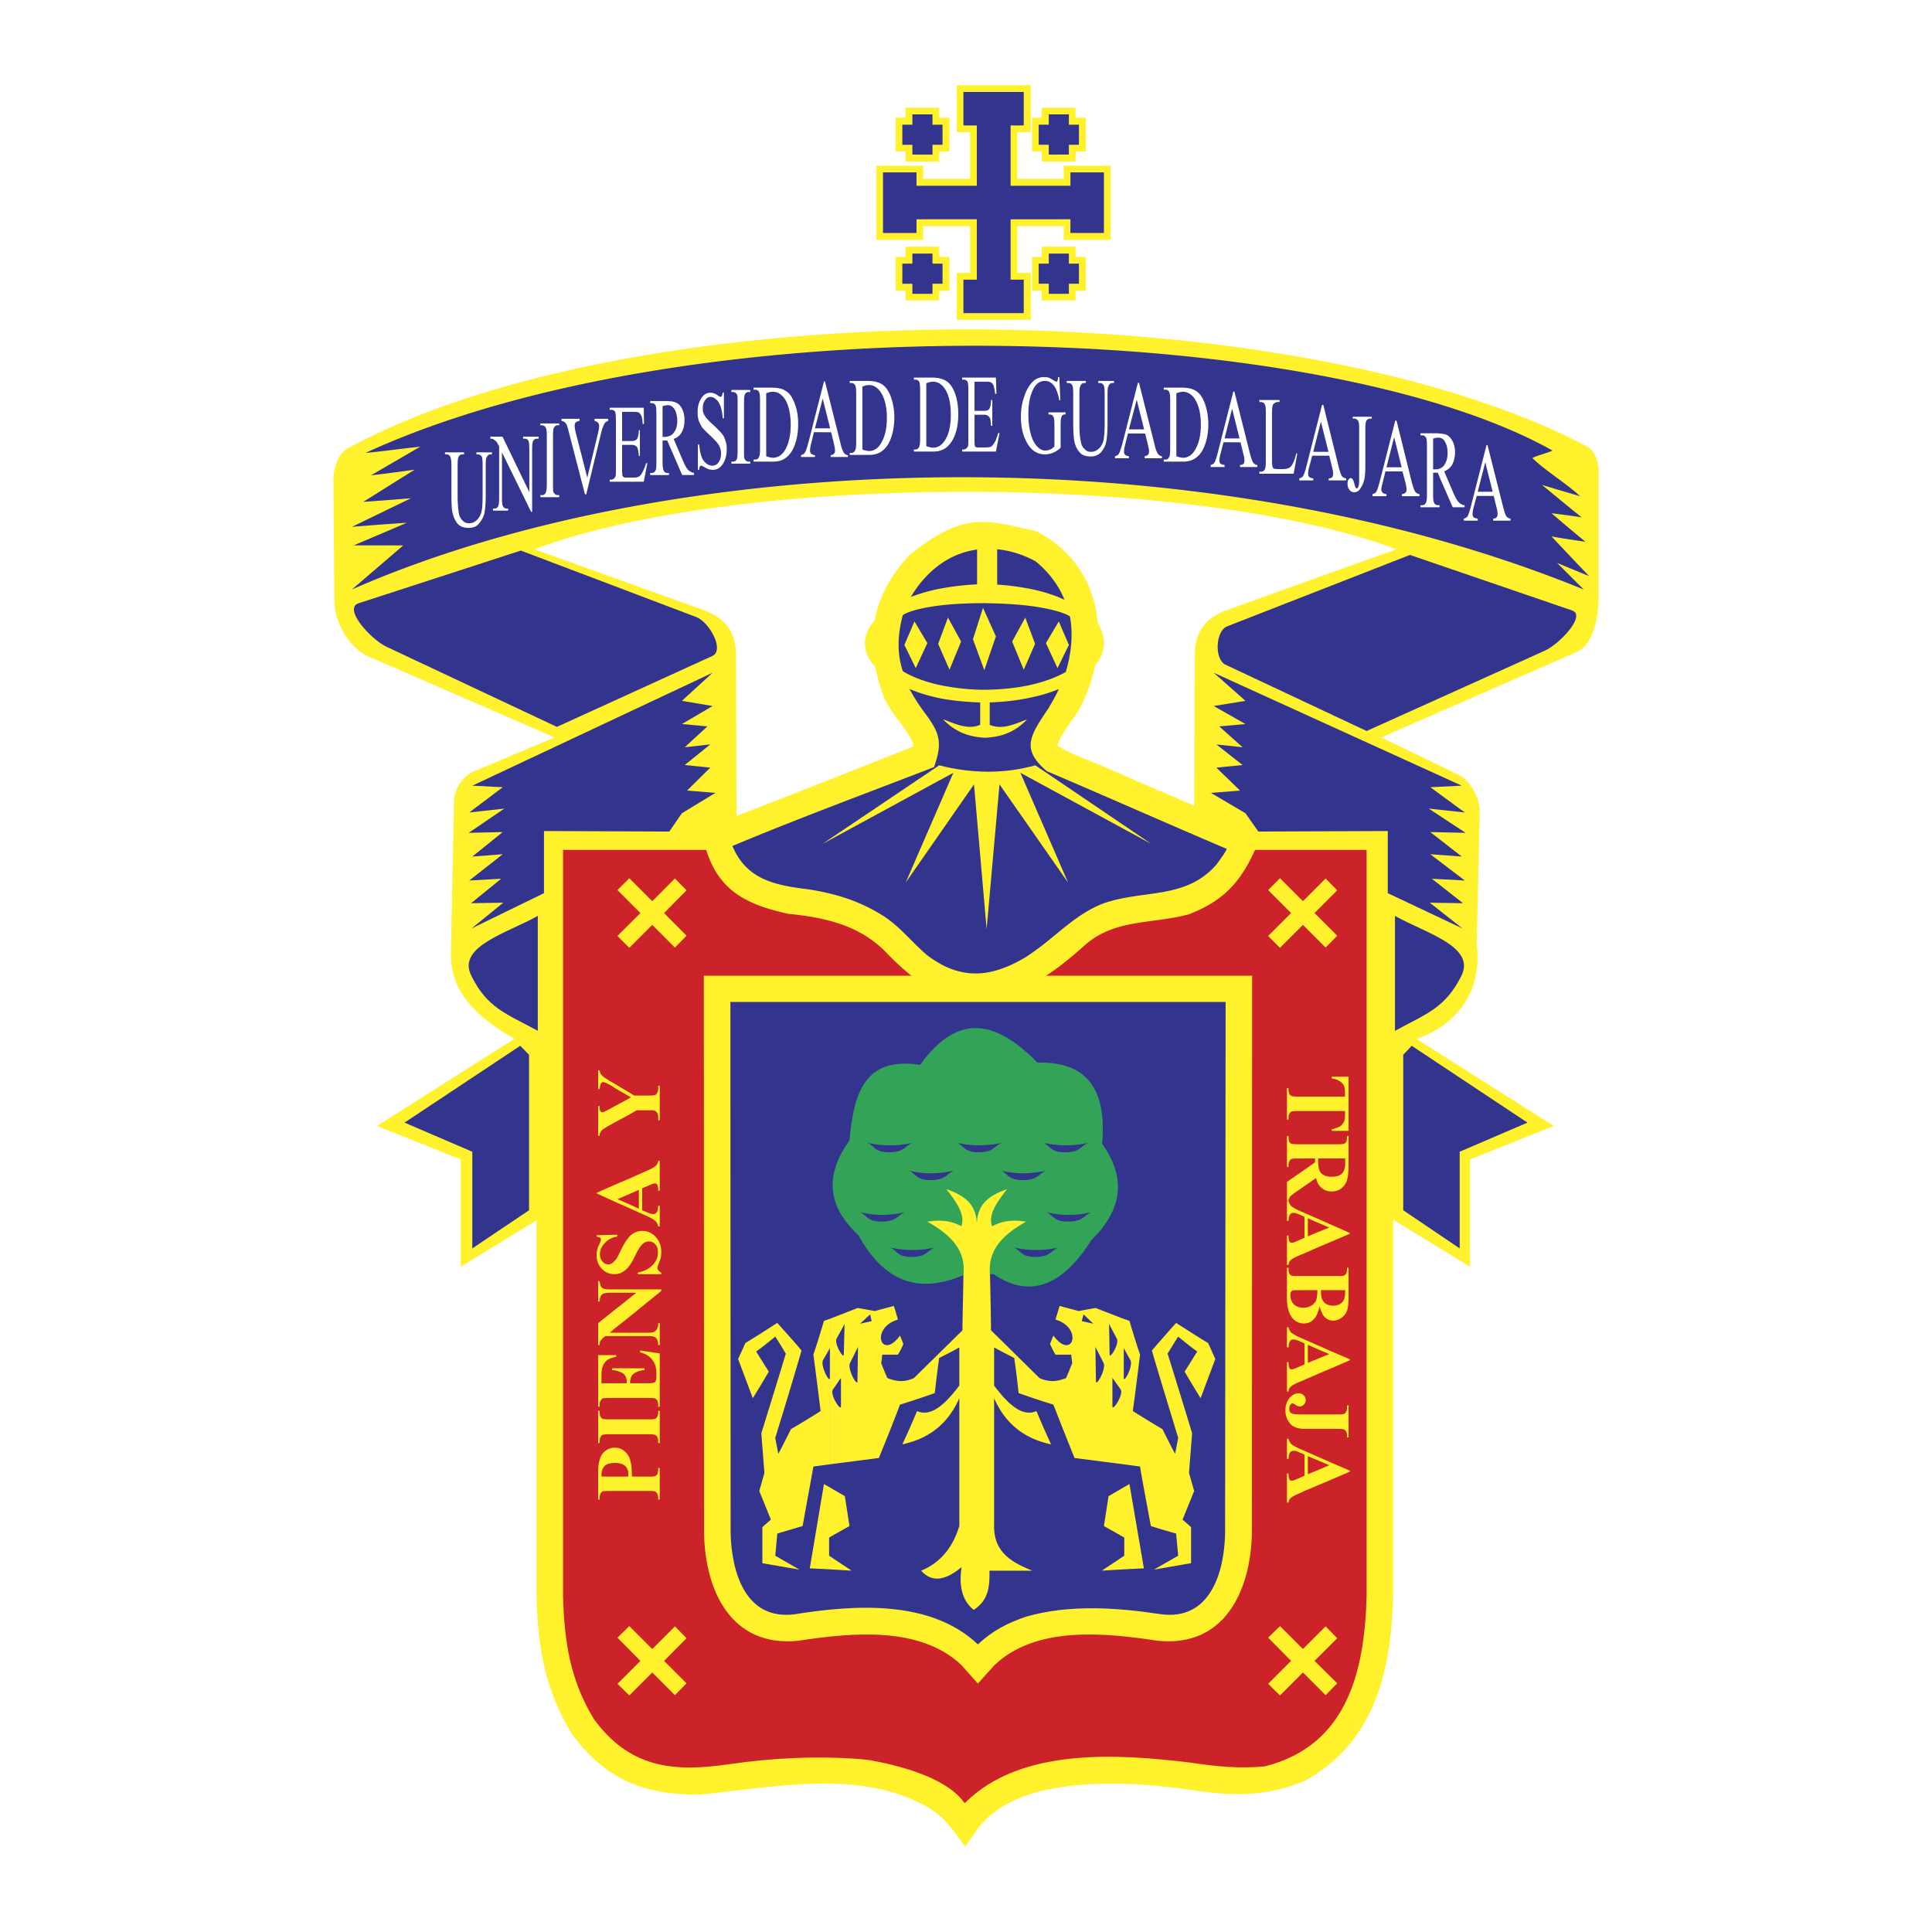
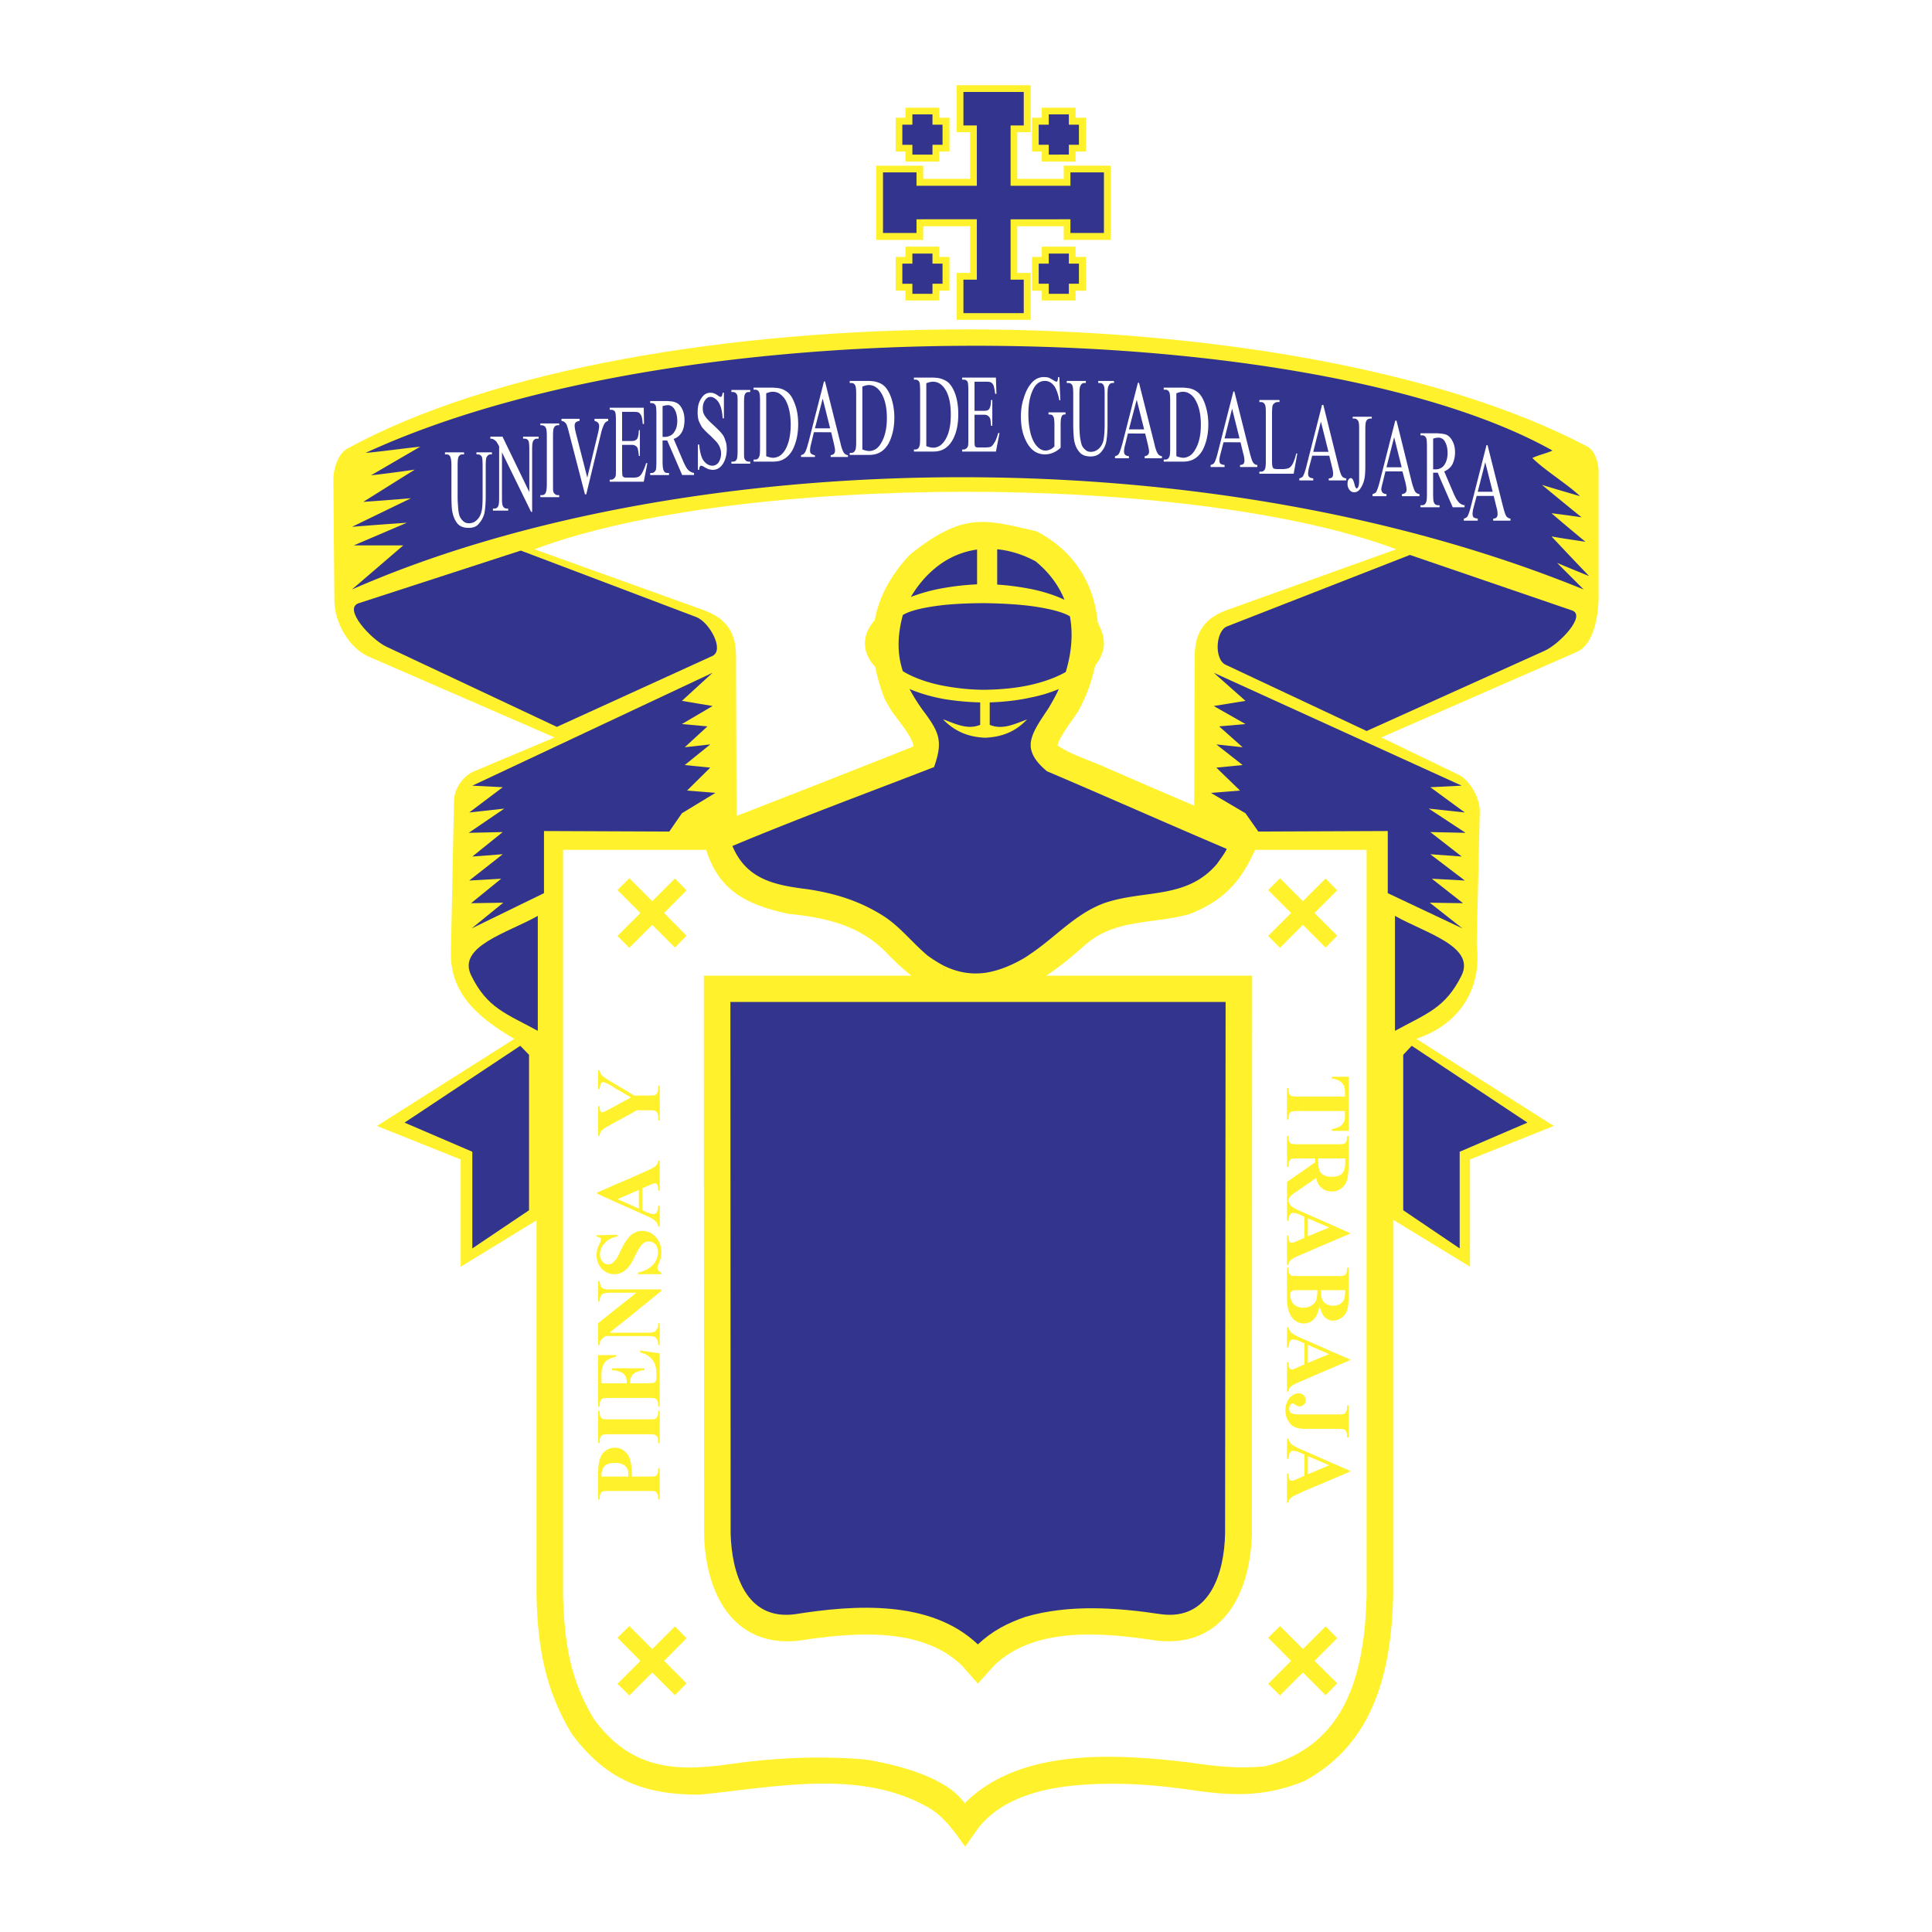
<svg xmlns="http://www.w3.org/2000/svg" width="2500" height="2500" viewBox="0 0 192.756 192.756">
  <g fill-rule="evenodd" clip-rule="evenodd">
-     <path fill="#fff" d="M0 0h192.756v192.756H0V0z" />
    <path d="M97.588 165.424c3.471-4.371 9.902-4.861 17.824-3.549 4.732.771 7.74-3.395 7.74-9.182l.027-53.473H72.021l.025 53.473c0 5.787 3.009 9.953 7.768 9.182 7.896-1.313 14.326-.822 17.774 3.549z" fill="#33348e" />
-     <path d="M97.561 166.453c3.576-4.5 10.186-4.988 18.365-3.652 4.887.797 8.025-3.498 8.025-9.49l.025-55.145H97.561V83.454h40.125v75.849c0 12.115-5.891 19.908-16.873 18.211-11.344-1.801-19.162-.926-23.252 2.957v-14.018zm0-68.287H71.172l.025 55.145c0 5.992 3.138 10.287 8.024 9.49 8.153-1.336 14.79-.848 18.338 3.652v14.018c-.488.463-.9.953-1.26 1.492-3.652-5.119-11.909-6.455-24.589-4.449-10.957 1.697-16.873-6.096-16.873-18.211V83.454h42.721v14.712h.003z" fill="#cc2229" />
-     <path d="M96.481 127.051c-4.681 2.186-8.256.898-10.828-3.807-3.37-3.113-3.189-6.277-.9-9.467.411-4.578 1.44-8.41 7.047-7.535 3.91-5.428 7.716-4.27 11.702-.232 4.244-.076 6.996 1.854 6.457 8.104 2.545 3.574 1.877 6.713-1.055 9.594-2.959 4.68-6.225 5.838-9.773 3.42-.901-.026-1.776-.077-2.65-.077z" fill="#33a457" />
    <path fill="#fff22d" d="M65.077 164.525l2.262-2.263 1.158 1.181-2.238 2.264 2.238 2.238-1.158 1.184-2.262-2.264-2.29 2.289-1.183-1.158 2.289-2.289-2.289-2.314 1.183-1.157 2.29 2.289zM129.994 164.525l2.264-2.263 1.158 1.181-2.264 2.264 2.264 2.238-1.158 1.184-2.264-2.264-2.289 2.289-1.182-1.158 2.289-2.289-2.289-2.314 1.182-1.157 2.289 2.289zM63.044 147.316h1.697c.335 0 .54 0 .643-.051a.526.526 0 0 0 .206-.205c.052-.129.077-.309.077-.592h.155v3.139h-.155c0-.283-.025-.49-.103-.592a.408.408 0 0 0-.206-.207c-.078-.051-.283-.051-.618-.051h-2.058v-1.441-.205-1.903c.103.18.18.385.231.617.08.31.131.798.131 1.491zm-.36-4.216v-1.492h2.083c.309 0 .514 0 .592-.051.077-.025.154-.104.206-.207a.753.753 0 0 0 .103-.385v-.205h.155v3.215h-.155v-.207a.995.995 0 0 0-.103-.438.592.592 0 0 0-.231-.18c-.052-.025-.257-.051-.566-.051h-2.084v.001zm0-3.627v-2.957h1.621v.18c-.36.025-.643.104-.875.23-.231.104-.36.258-.438.412s-.128.359-.128.668h1.749c.334 0 .54-.025.617-.051s.129-.076.18-.154c.051-.076.077-.205.077-.385v-.361c0-.592-.128-1.055-.411-1.389-.258-.359-.669-.592-1.209-.746v-.18l1.955.283v5.324h-.155v-.207c0-.18-.051-.307-.103-.436a.577.577 0 0 0-.231-.182c-.052-.025-.257-.051-.566-.051h-2.083v.002zm0-6.172v-.336h2.058c.36 0 .618-.076.72-.256a.837.837 0 0 0 .206-.541v-.154h.155v2.186h-.155c0-.334-.077-.592-.231-.719-.128-.129-.359-.18-.694-.18h-2.059zm0-1.828v-1.852l.797-.643h-.797v-.334h3.292v.154l-3.292 2.675zm0-5.041v-2.906c.103-.154.206-.256.309-.334a1.73 1.73 0 0 1 1.08-.385c.541 0 .978.205 1.338.592.386.41.566.926.566 1.543 0 .18-.026.385-.051.539-.052.18-.129.387-.231.668a.711.711 0 0 0-.104.361c0 .078.026.154.104.23.051.104.154.154.283.232v.154h-2.341v-.154c.669-.154 1.158-.412 1.492-.771.36-.387.515-.797.515-1.234 0-.334-.077-.617-.257-.824-.206-.205-.412-.281-.643-.281a.845.845 0 0 0-.437.102 1.7 1.7 0 0 0-.386.361c-.129.154-.283.436-.489.822-.257.566-.489.979-.694 1.209-.028.025-.054.05-.054.076zm0-5.942v-.385l1.055.488v-1.877l-1.055.463v-1.543l1.903-.85c.489-.205.772-.385.9-.541.103-.102.154-.23.18-.436h.155v2.982h-.155v-.102c0-.258-.051-.412-.103-.516a.237.237 0 0 0-.206-.102c-.078 0-.129 0-.18.025-.026 0-.129.051-.334.129l-.772.334v2.186l.592.258c.206.076.36.129.515.129s.283-.078.36-.207c.051-.076.103-.283.128-.617h.155v2.059h-.155c-.051-.232-.128-.412-.283-.541-.154-.154-.463-.334-.926-.539l-1.774-.797zm0-9.232v-1.621l.257-.154-.257-.154v-.385l.592.359h1.492c.334 0 .514-.025.592-.051a.409.409 0 0 0 .206-.207.836.836 0 0 0 .103-.385v-.334h.155v3.445h-.155v-.334a.873.873 0 0 0-.103-.412.621.621 0 0 0-.231-.205c-.052-.025-.257-.051-.566-.051h-1.235l-.85.489zm0 37.5h-1.337v-1.441h1.337v1.441zm-1.337-4.32c.386 0 .72.127 1.003.385.128.104.231.232.334.387v1.645c-.051-.256-.154-.463-.334-.615-.206-.182-.54-.283-1.003-.283v-1.519zm1.337-35.495v.385l-1.337-.771v-.412l1.337.798zm0 .694v1.621l-1.337.719v-1.619l1.337-.721zm0 8v1.543l-1.08.463 1.08.463v.385l-1.337-.59v-1.699l1.337-.565zm0 5.888v2.906a2.06 2.06 0 0 1-.591.49 1.47 1.47 0 0 1-.746.205v-1.363c.051-.025.078-.076.128-.129.103-.154.283-.488.515-1.002.231-.462.463-.849.694-1.107zm0 5.12v.334h-1.337v-.334h1.337zm0 .976v1.852l-1.337 1.057v-1.854l1.337-1.055zm0 3.344v.336h-1.337v-.336h1.337zm0 3.551v2.957h-1.337v-1.467h1.183v-.127c0-.387-.128-.67-.36-.85-.206-.129-.463-.23-.823-.309v-.205h1.337v.001zm0 5.091v1.492h-1.337v-1.492h1.337zm-1.337-6.224v-.18h.128v.154c-.025.026-.077.026-.128.026zm0-11.959v-.232h.231v.18c-.077.026-.154.026-.231.052zm0 25.334h-.591c-.334 0-.54 0-.644.051-.077.053-.154.104-.206.207-.051.102-.077.309-.077.592h-.154v-2.701c0-.875.154-1.518.463-1.904.309-.359.72-.564 1.183-.564h.026v1.518c-.463 0-.797.102-1.003.283-.206.205-.334.514-.334.898v.18h1.337v1.44zm0-40.613v.412l-.257-.18c-.463-.258-.771-.412-.926-.412-.077 0-.128.053-.206.129-.052.104-.103.283-.129.566h-.154v-1.879h.154c.026.207.077.361.18.463.129.156.463.387 1.029.721l.309.18zm0 2.212v1.619l-.463.258c-.515.283-.823.488-.9.617-.103.104-.154.258-.154.463h-.154v-2.957h.154v.129c0 .18.026.309.077.385.052.078.103.104.18.104.103 0 .36-.129.797-.359l.463-.259zm0 7.844v1.699l-1.8-.824V119l1.8-.799zm0 4.99v.232a1.97 1.97 0 0 0-1.003.592c-.334.359-.489.719-.489 1.131 0 .309.103.541.257.721.154.18.36.281.566.281a.579.579 0 0 0 .36-.102c.103-.053.206-.154.309-.283v1.363h-.051c-.489 0-.9-.18-1.26-.539-.334-.361-.515-.824-.515-1.365a2.3 2.3 0 0 1 .078-.59c.025-.129.103-.309.205-.516.103-.205.155-.334.155-.438a.239.239 0 0 0-.077-.18c-.052-.051-.18-.076-.36-.129v-.127l1.825-.051zm0 5.454v.334h-.515c-.36 0-.617.053-.746.154-.18.154-.257.387-.257.721h-.154v-2.031h.154c.026.256.077.436.129.539a.681.681 0 0 0 .257.205c.128.053.334.078.617.078h.515zm0 2.031v1.854l-.515.436h.515v.336h-.952l-.154.127a2.004 2.004 0 0 0-.334.336 1.023 1.023 0 0 0-.077.436h-.154v-2.186l1.671-1.339zm0 4.527v.18c-.36.104-.643.207-.823.361-.18.152-.335.385-.412.668-.077.154-.103.488-.103.951v.643h1.337v1.467h-.617c-.283 0-.463.025-.514.025a.468.468 0 0 0-.257.18.769.769 0 0 0-.129.463v.207h-.154v-5.145h1.672zm0 1.313h-.283v.18c.103 0 .206.025.283.025v-.205zm0 5.091v1.492h-.617c-.334 0-.514.025-.591.051s-.155.104-.206.207c-.077.102-.103.23-.103.41v.207h-.154v-3.215h.154v.205c0 .154.026.309.103.41.051.078.103.156.206.182.077.051.283.051.591.051h.617zM134.547 112.826h-1.672v-.154c.387-.104.67-.205.85-.309a1.48 1.48 0 0 0 .385-.488c.053-.104.078-.309.078-.566v-.463h-1.312v-1.439h1.312v-.438c0-.412-.078-.695-.258-.875-.23-.258-.592-.438-1.055-.488v-.18h1.672v5.4zm-1.672 34.774v-1.645l1.801.771v.102l-1.801.772zm0-5.041v-1.439h.617c.336 0 .516-.025.592-.053.078-.025.154-.102.207-.205.076-.102.102-.23.102-.385v-.258h.154v3.189h-.154v-.205c0-.154-.025-.309-.102-.412a.48.48 0 0 0-.207-.18c-.076-.027-.283-.053-.592-.053h-.617v.001zm0-6.071v-1.645l1.801.771v.102l-1.801.772zm0-4.732v-1.49h.129c.283 0 .488-.053.668-.154a1.12 1.12 0 0 0 .412-.438c.078-.207.129-.516.129-.953h-1.338v-1.414h.592c.334 0 .541 0 .643-.051.078-.053.154-.104.207-.205.051-.104.076-.283.076-.566h.154v2.881c0 .693-.051 1.182-.18 1.465s-.309.516-.566.67c-.256.18-.514.256-.797.256l-.129-.001zm0-7.895v-1.646l1.801.797v.078l-1.801.771zm0-4.99v-1.467c.463 0 .797-.102 1.004-.309.23-.23.334-.566.334-1.055v-.463h-1.338v-1.414h.592c.334 0 .541-.025.643-.051.078-.053.154-.104.207-.207.051-.102.076-.309.076-.564h.154v2.777c0 .746-.051 1.26-.154 1.619a1.648 1.648 0 0 1-.564.824 1.51 1.51 0 0 1-.954.31zm0-8.025h-1.338v-1.439h1.338v1.439zm0 3.318v1.414h-1.338v-1.414h1.338zm0 3.24v1.467h-.025a1.48 1.48 0 0 1-1.131-.488 1.876 1.876 0 0 1-.182-.232v-1.852c.027.18.053.334.104.463a.814.814 0 0 0 .412.463c.205.129.463.18.797.18h.025v-.001zm0 4.811v1.646l-1.338.564v-1.518l1.082-.438-1.082-.463v-.385l1.338.594zm0 5.092v1.414h-1.08c0 .412.025.721.129.928.104.205.232.359.412.463.154.076.334.127.539.154v1.49a1.144 1.144 0 0 1-.668-.309c-.232-.205-.412-.592-.541-1.105-.051.154-.076.283-.129.412v-3.447h1.338zm0 7.537v1.645l-1.338.566v-1.518l1.082-.438-1.082-.463v-.385l1.338.593zm0 6.275v1.439h-1.338v-1.439h1.338zm0 4.836v1.645l-1.338.566v-1.518l1.082-.463-1.082-.463v-.359l1.338.592zm-1.338-35.109h-1.465v-1.439h1.465v1.439zm0 3.318v1.414h-.025v.258c0 .18.025.334.025.463v1.852a2.17 2.17 0 0 1-.23-.617l-1.234.85v-1.621l1.131-.797v-.387h-1.131v-1.414h1.464v-.001zm0 7.459v.385l-1.053-.463v1.801l1.053-.438v1.518l-1.465.643v-1.543l.076-.025v-2.109l-.076-.025v-.385l1.465.641zm0 5.684v3.447c-.102.359-.23.617-.385.771a1.282 1.282 0 0 1-1.055.514h-.025v-1.568c.283 0 .539-.078.746-.205.23-.129.385-.309.488-.516.076-.23.129-.592.129-1.029h-1.363v-1.414h1.465zm0 6.945v.385l-1.053-.463v1.801l1.053-.438v1.518l-1.465.643v-1.543l.076-.025v-2.109l-.076-.025v-.387l1.465.643zm0 6.867v1.439H130.072v-1.439h1.465zm0 4.244v.359l-1.053-.438v1.801l1.053-.438v1.518l-1.465.617v-1.518l.076-.025v-2.109l-.076-.051v-.361l1.465.645zm-1.465-5.222v-.926a.643.643 0 0 1 .205.463c0 .182-.051.336-.18.438.001.025.001.025-.025.025zm0-29.295h-.617c-.309 0-.516.025-.592.053-.078.025-.154.102-.207.205-.076.102-.102.23-.102.41v.182h-.154v-3.139h.154v.205a.98.98 0 0 0 .102.412.435.435 0 0 0 .232.18c.051.025.258.053.566.053h.617v1.439h.001zm0 3.318v1.414h-.592c-.334 0-.541.025-.643.051a.629.629 0 0 0-.207.232c-.051.076-.076.283-.076.566h-.154v-3.086h.154c0 .281.025.463.076.564.053.104.129.154.207.207.102.025.309.051.643.051h.592v.001zm0 2.598v1.621l-.85.59a4.906 4.906 0 0 0-.514.412 1.084 1.084 0 0 0-.154.438h-.154v-1.904l1.672-1.157zm0 4.218l-.309-.129c-.463-.207-.771-.387-.926-.516a1.097 1.097 0 0 1-.283-.539h-.154v2.006h.154c.025-.309.076-.514.129-.592a.406.406 0 0 1 .359-.205c.129 0 .309.051.514.129l.516.23v-.384zm0 2.545v1.543l-.438.182c-.488.205-.797.385-.9.514-.104.104-.154.23-.18.438h-.154v-2.932h.154v.129c0 .23.051.41.102.488a.239.239 0 0 0 .207.102c.051 0 .129 0 .18-.025.025 0 .129-.051.334-.129l.695-.31zm0 3.782v1.414h-.849c-.154 0-.283.027-.359.104-.104.104-.129.207-.129.387 0 .23.051.438.154.643s.258.359.463.463.438.154.695.154h.025v1.568c-.438 0-.824-.18-1.133-.539-.359-.463-.539-1.107-.539-1.955v-3.061h.154c0 .283.025.463.076.566.053.102.129.152.207.205.102.051.309.051.643.051h.592zm0 6.3v.387l-.516-.23c-.205-.078-.385-.129-.514-.129a.406.406 0 0 0-.359.205c-.053.078-.104.283-.129.592h-.154v-2.006h.154c.051.205.129.385.283.539.154.129.463.309.926.516l.309.126zm0 2.547v1.543l-.438.182c-.488.205-.797.385-.9.514-.104.104-.154.23-.18.438h-.154v-2.934h.154v.129c0 .232.051.387.102.49a.239.239 0 0 0 .207.102c.051 0 .129 0 .18-.025.025 0 .129-.051.334-.129l.695-.31zm0 3.061v.926a.56.56 0 0 1-.412.182.453.453 0 0 1-.205-.053c-.051 0-.129-.051-.232-.129-.129-.076-.205-.127-.283-.127-.076 0-.127.051-.18.127-.104.104-.129.258-.129.438 0 .129.025.232.078.309.076.078.18.154.334.18.129.027.463.053 1.029.053v1.439c-.387-.025-.668-.076-.875-.18-.283-.102-.488-.309-.668-.617a1.952 1.952 0 0 1-.283-1.055c0-.514.154-.9.41-1.234.283-.309.566-.463.9-.463a.672.672 0 0 1 .516.204zm0 5.504v.361l-.516-.207a1.15 1.15 0 0 0-.514-.127.406.406 0 0 0-.359.205c-.053.078-.104.283-.129.592h-.154v-2.006h.154c.051.205.129.385.283.539.154.129.463.309.926.516l.309.127zm0 2.547v1.518l-.438.207c-.488.205-.797.385-.9.514-.104.104-.154.23-.18.412h-.154v-2.906h.154v.127c0 .232.051.387.102.49a.239.239 0 0 0 .207.102c.051 0 .129-.025.18-.025.025 0 .129-.051.334-.129l.695-.31z" />
    <path d="M138.996 121.699v37.629c-.205 7.408-1.877 14.584-8.848 18.365-3.729 1.518-6.789 1.518-10.725.977-4.348-.668-8.926-.977-13.297-.41-3.139.438-6.406 1.49-8.463 4.037l-1.337 1.904v-4.373c5.556-5.504 15.226-4.836 22.351-3.986 2.572.385 4.912.643 7.535.385 8.205-2.082 9.93-9.465 10.135-16.975V84.791h-40.02v-2.289l22.814-.36.053-16.667c0-2.572 1.182-3.91 3.342-4.656l16.771-6.019c-10.16-3.807-26.57-5.735-42.98-5.735V32.861c23.56 0 47.222 3.884 62.013 11.677.797.411 1.156 1.62 1.156 2.469v12.449c0 1.929-.463 4.835-2.16 5.581l-19.521 8.539 7.689 3.704c1.184.565 2.135 2.366 2.135 3.626l-.309 13.297c.541 4.192-1.467 7.897-6.018 9.44l13.709 8.693-8.359 3.344v10.699l-7.666-4.68zm-42.669 62.502l-.026.051c-1.106-1.543-2.109-3.035-3.755-3.961-6.842-3.857-15.355-1.955-22.789-1.234-5.607 0-9.311-1.518-12.68-6.02-2.675-4.371-3.421-8.666-3.549-13.709v-37.576l-7.562 4.629v-10.699l-8.359-3.344 13.709-8.693c-3.91-2.264-6.404-4.707-6.328-8.617l.309-15.124c0-1.158.9-2.495 1.955-2.932l8.076-3.396-18.57-8.076c-1.93-.849-3.396-3.42-3.396-5.556l-.102-12.113c0-.952.411-2.546 1.414-3.086 14.507-7.922 38.041-11.857 61.652-11.883v16.204c-16.41 0-32.819 1.903-43.005 5.735l16.744 6.019c2.187.772 3.369 2.032 3.369 4.656l.052 17.413 22.84-.386v2.289h-40.15v74.461c.128 4.527.695 8.359 3.086 12.268 3.524 4.811 7.793 5.324 13.426 4.502 4.398-.643 8.822-.85 13.22-.514l.9.102c2.906.541 7.613 1.697 9.439 4.297.025-.027.051-.053.077-.078v4.371h.003zM105.637 17.84h.49v-1.312h4.68v7.407h-4.68v-1.363h-.49V17.84zm0 12.14v-5.375h1.672v1.029h1.029v3.37h-1.029v.977h-1.672v-.001zm0-13.862v-5.376h1.672v1.003h1.029v3.37h-1.029v1.003h-1.672zm-13.529 6.455v1.363h-.077v-7.407h.077v1.312h4.681v-4.655h-1.337V8.504h7.382v4.681h-1.338v4.655h4.141v4.733h-4.141v4.655h1.338v4.681h-7.382v-4.681h1.337v-4.655h-4.681zm13.529-11.831h-1.697v1.003h-.977v3.37h.977v1.003h1.697v-5.376zm0 13.863h-1.697v1.029h-.977v3.37h.977v.977h1.697v-5.376zM92.031 29.98h1.672v-.977h1.029v-3.37h-1.029v-1.029h-1.672v5.376zm0-13.862h1.672v-1.003h1.029v-3.37h-1.029v-1.003h-1.672v5.376zm0 7.818h-4.604v-7.407h4.604v7.407zm0-13.194v5.376h-1.698v-1.003h-.977v-3.37h.977v-1.003h1.698zm0 13.863v5.375h-1.698v-.977h-.977v-3.37h.977v-1.029h1.698v.001z" fill="#fff22d" />
    <path d="M105.637 18.535h1.158v-1.337h3.344v6.044h-3.344v-1.363h-1.158v-3.344zm0 10.777V25.3h1.004v1.002h1.004v2.007h-1.004v1.003h-1.004zm0-13.889v-4.012h1.004v1.029h1.004v2.006h-1.004v.977h-1.004zm-8.178 6.456h-5.428v-3.344h5.428v-6.019h-1.338V9.173h6.018v3.344h-1.311v6.019h4.809v3.344h-4.809v6.019h1.311v3.344h-6.018v-3.344h1.338v-6.02zm8.178-10.468h-1.002v1.029h-1.004v2.006h1.004v.977h1.002v-4.012zm0 13.889h-1.002v1.002h-1.004v2.007h1.004v1.003h1.002V25.3zm-13.606 4.012h1.003v-1.003h1.003v-2.007h-1.003V25.3h-1.003v4.012zm0-13.889h1.003v-.977h1.003V12.44h-1.003v-1.029h-1.003v4.012zm0 6.456h-.591v1.363h-3.344v-6.044h3.344v1.337h.591v3.344zm0-10.468v4.012h-1.003v-.977h-1.003V12.44h1.003v-1.029h1.003zm0 13.889v4.012h-1.003v-1.003h-1.003v-2.007h1.003V25.3h1.003zM47.123 78.387l23.972-11.266-3.061 2.804 3.061.514-3.061 1.8 2.547.232-2.264 2.083 2.546-.283-2.546 2.058 2.546.257-2.315 2.289 2.829.232-3.343 2.031-1.26 1.827-12.5-.052v6.199l-7.228 3.523 3.164-2.572-3.215.052 3.009-2.444-3.189.181 3.343-2.624-3.035.231 3.035-2.443-3.395.077 3.55-2.418-3.498.387 3.343-2.521-3.035-.154zM145.838 78.387l-24.742-11.266 3.164 2.804-3.164.514 3.164 1.8-2.625.232 2.342 2.083-2.623-.283 2.623 2.058-2.623.257 2.365 2.289-2.907.232 3.448 2.031 1.285 1.827 12.912-.052v6.199l7.459 3.523-3.268-2.572 3.319.052-3.112-2.444 3.291.181-3.445-2.624 3.137.231-3.137-2.443 3.524.077-3.678-2.418 3.599.387-3.445-2.521 3.137-.154zM139.176 91.375c2.984 1.697 8.078 3.035 6.637 5.966-1.621 3.242-3.473 3.781-6.637 5.506V91.375zM53.656 91.375c-2.983 1.697-8.102 3.035-6.636 5.966 1.595 3.242 3.472 3.781 6.636 5.506V91.375zM40.359 112.004l11.548-7.666.875.9v15.51l-5.659 3.807v-9.645l-6.764-2.906zM152.396 112.004l-11.548-7.666-.848.9v15.51l5.633 3.807v-9.645l6.763-2.906z" fill="#33348e" />
    <path d="M35.112 58.813c31.739-13.966 83.978-15.87 122.892 0l-2.648-2.649c1.055.438 2.109.875 3.189 1.312-1.262-1.312-2.521-2.649-3.756-3.96 1.105.206 2.238.36 3.395.54a208.764 208.764 0 0 1-3.395-2.854c.979.128 2.006.257 3.01.412-1.312-1.055-2.65-2.161-3.961-3.241 1.234.386 2.494.746 3.807 1.132-1.338-1.26-3.447-2.521-4.758-3.807.463-.257 1.49-.489 2.006-.746-23.098-12.988-85.469-14.943-118.417.232 1.337-.103 4.115-.489 5.453-.618-1.646.952-3.267 1.903-4.913 2.855 1.44-.155 2.907-.36 4.373-.566-1.749 1.08-3.447 2.16-5.144 3.215 1.569-.103 3.163-.231 4.758-.36l-5.89 2.854c1.826-.154 3.652-.283 5.479-.411l-5.298 2.263h4.938l-5.12 4.397z" fill="#33348e" />
    <path d="M55.56 72.522l15.509-7.073c1.261-.591-.309-3.395-1.595-3.884L51.959 54.93l-16.153 5.247c-1.646.515 1.209 3.627 2.752 4.347l17.002 7.998zM122.434 62.491l18.234-7.125 16.152 5.53c1.52.488-1.26 3.395-2.727 4.038l-17.746 7.999-14.068-6.61c-1.158-.539-1.004-3.394.155-3.832z" fill="#33348e" />
    <path d="M99.232 166.119c4.143-3.936 11.035-3.215 16.281-2.418 6.662.67 9.234-4.963 9.389-10.623l.025-55.736H97.561v2.625h24.719l-.053 53.035c-.076 3.883-1.492 8.693-6.379 8.051-4.424-.67-9.182-1.004-13.527.256-1.852.645-3.293 1.391-4.76 2.752v3.91l1.671-1.852zm-1.671-68.777H70.22l.026 55.736c.128 5.66 2.727 11.293 9.388 10.623 5.221-.797 12.14-1.518 16.28 2.418l1.646 1.852v-3.91c-4.707-4.475-12.293-3.961-18.261-3.008-4.912.643-6.301-4.168-6.404-8.051l-.025-53.035h24.691v-2.625z" fill="#fff22d" />
-     <path d="M112.016 156.576v-1.26l.154-.104v-1.799l-.154-.104v-4.861l.67-.385 1.439 8.41-2.109.103zm0-10.494c.592.078 1.158.156 1.725.232.334 2.006.719 3.961 1.08 5.941a71.26 71.26 0 0 0 2.52.746l.207 2.211-2.418 1.389 3.703-.643v-3.6l-.85-.746 1.158-2.855-.514-1.801.309-3.961c-.797-2.648-1.621-5.299-2.443-7.947.334-.541.693-1.131 1.055-1.697.617.514 1.26 1.029 1.902 1.492-.438.693-.848 1.363-1.26 2.006.514.875 1.055 1.773 1.594 2.648l1.467-3.908c-.232-.516-.463-1.055-.721-1.596-1.08-.643-2.135-1.338-3.189-2.006-.822.926-1.621 1.826-2.418 2.752.85 2.932 1.75 5.812 2.625 8.719-.104.541-.207 1.08-.309 1.596-.438-.824-.85-1.646-1.262-2.471-.977-.564-1.955-1.182-2.957-1.799.258-1.852.488-3.73.721-5.633a83.129 83.129 0 0 1-1.055-3.369c-.232-.078-.438-.156-.67-.232v14.532zm-27.058 10.623l-2.083-.129v-1.26l2.083 1.389zm-2.083-8.256l1.415.822.463 2.984-1.877 1.055v-4.861h-.001zm29.141-16.898c-.9-.359-1.801-.695-2.701-1.055-.564.104-1.156.205-1.697.309-.643-.18-1.285-.334-1.902-.514-.129.463-.283.926-.412 1.363 2.83.848 1.672 4.166-.205 1.594a17.38 17.38 0 0 0-.334.85c.18.385.334.721.539 1.055h1.57c.025.309.076.564.102.848a42.883 42.883 0 0 1-.617 1.492c-.746.283-1.568.488-2.648 0-1.596-1.568-3.189-3.164-4.836-4.758a371.112 371.112 0 0 0-.104-5.531c-.256-2.623 1.441-4.088 3.602-5.324-1.133-.154-2.186-.18-3.395.465-.412-1.209.514-2.418 1.492-3.705-1.646.592-3.035 1.416-3.01 3.602 0-2.186-1.364-3.01-3.036-3.602.978 1.287 1.903 2.496 1.491 3.705-1.183-.645-2.237-.619-3.395-.465 2.161 1.236 3.884 2.701 3.601 5.324-.025 1.854-.077 3.705-.103 5.531l-4.836 4.758c-1.08.488-1.903.283-2.648 0a43.668 43.668 0 0 1-.618-1.492c.051-.283.077-.539.103-.848h1.569c.206-.334.386-.67.54-1.055a20.193 20.193 0 0 0-.334-.85c-1.877 2.572-3.035-.746-.206-1.594-.128-.438-.257-.9-.412-1.363-.617.18-1.26.334-1.903.514-.54-.104-1.106-.205-1.697-.309-.9.359-1.801.695-2.701 1.055v14.531l4.81-.617c.72-1.773 1.44-3.549 2.109-5.324a89.38 89.38 0 0 0 3.473-1.156c.128-1.158.257-2.314.437-3.498.643-.334 1.337-.668 2.006-1.055v3.807c-1.492 1.98-2.855 3.137-4.218 2.547a76.67 76.67 0 0 1-1.466 3.316c2.392-.514 4.45-1.799 5.685-4.604v12.758c-.669 2.186-1.93 3.678-3.807 4.449 1.028 1.158 2.34 1.055 4.038-.359-.309 1.955.103 3.395 1.209 4.27 1.49-.979 1.594-2.34 1.568-3.91h4.27c-2.031-.822-3.832-1.826-3.807-4.449v-12.758c1.234 2.805 3.293 4.09 5.684 4.604-.514-1.105-.977-2.186-1.465-3.316-1.363.59-2.727-.566-4.219-2.547v-3.807c.695.387 1.363.721 2.006 1.055.18 1.184.309 2.34.438 3.498 1.158.412 2.314.797 3.473 1.156a423.049 423.049 0 0 0 2.109 5.324l4.809.617v-14.532h-.001zm0 16.898v4.861l-1.877-1.055.463-2.984 1.414-.822zm0 6.867v1.26l-2.082.129 2.082-1.389zm-29.141 1.26l-2.083-.102 1.415-8.41.669.385v4.861l-.155.104v1.799l.155.104v1.259h-.001zm0-25.025c-.232.076-.438.154-.669.232a86.406 86.406 0 0 1-1.054 3.369c.257 1.902.488 3.781.72 5.633a89.934 89.934 0 0 1-2.958 1.799c-.411.824-.823 1.646-1.26 2.471-.103-.516-.206-1.055-.309-1.596.9-2.906 1.775-5.787 2.624-8.719-.771-.926-1.595-1.826-2.418-2.752-1.054.668-2.109 1.363-3.189 2.006-.232.541-.489 1.08-.72 1.596l1.466 3.908c.541-.875 1.081-1.773 1.595-2.648-.411-.643-.823-1.312-1.26-2.006a35.2 35.2 0 0 0 1.903-1.492c.386.566.72 1.156 1.055 1.697-.797 2.648-1.621 5.299-2.443 7.947.103 1.338.206 2.65.309 3.961l-.514 1.801 1.157 2.855-.849.746v3.6l3.704.643-2.417-1.389.206-2.211 2.521-.746 1.081-5.941 1.723-.232v-14.532h-.004z" fill="#fff22d" />
-     <path d="M83.904 137.467v2.83c0 .59-1.158-1.211-.798-1.674l.798-1.156zm1.697-3.086l-.051 3.42c0 .617-1.029-1.209-.746-1.801l.797-1.619zm-1.337-2.289l-.077 3.033c0 .541-.978-1.053-.72-1.568l.797-1.465zm-1.467 2.416l-.694 1.209c-.257.566.694 2.367.694 1.75v-2.959zm28.189 2.959v2.83c0 .59 1.158-1.211.824-1.674l-.824-1.156zm-1.697-3.086l.053 3.42c0 .617 1.029-1.209.771-1.801l-.824-1.619zm1.363-2.289l.053 3.033c0 .541 1.002-1.053.719-1.568l-.772-1.465zm1.467 2.416l.668 1.209c.283.566-.668 2.367-.668 1.75v-2.959zm-25.309-3.369l.154.67-1.158.256 1.004-.926zm21.297 0l-.182.67 1.158.256-.976-.926zM95.478 114.01c1.491.359 3.036.334 4.5 0-.797.309-.822.951-2.365.951-1.415 0-1.415-.643-2.135-.951zm-4.81 2.777c1.543.387 3.061.334 4.527 0-.771.309-.797.951-2.341.951-1.466 0-1.466-.642-2.186-.951zm9.209 0c1.518.387 3.061.334 4.5 0-.771.309-.797.951-2.34.951-1.467 0-1.467-.642-2.16-.951zm4.5 4.141a9.271 9.271 0 0 0 4.527 0c-.771.309-.797.951-2.342.951-1.464 0-1.464-.643-2.185-.951zm-18.596 0a9.271 9.271 0 0 0 4.527 0c-.798.309-.823.951-2.341.951-1.466 0-1.466-.643-2.186-.951zm2.984 3.523a9.93 9.93 0 0 0 4.527 0c-.771.283-.797.953-2.341.953-1.466 0-1.466-.67-2.186-.953zm12.372 0a9.813 9.813 0 0 0 4.5 0c-.771.283-.797.953-2.34.953-1.467 0-1.467-.67-2.16-.953zm2.957-10.441a9.877 9.877 0 0 0 4.502 0c-.771.309-.797.951-2.342.951-1.465 0-1.465-.643-2.16-.951zm-17.567 0a9.986 9.986 0 0 0 4.527 0c-.772.309-.823.951-2.341.951-1.465 0-1.465-.643-2.186-.951zM71.506 83.608c6.867-2.701 13.761-5.375 20.679-8.102 1.183-2.032-1.415-3.576-2.701-6.25-3.807-7.999 2.289-15.792 8.9-15.921 9.131-.206 12.295 9.722 8.076 16.898-1.904 3.189-3.369 4.295-1.287 5.556 6.328 2.751 12.654 5.453 18.982 8.179-1.26 3.755-4.32 5.992-7.922 6.404-3.986.437-6.713.874-8.797 2.855-6.379 5.94-12.14 7.562-17.824 1.105-2.058-2.366-5.607-3.935-9.928-4.373-4.705-.513-7.354-2.416-8.178-6.351z" fill="#33348e" />
+     <path d="M83.904 137.467v2.83c0 .59-1.158-1.211-.798-1.674l.798-1.156zm1.697-3.086l-.051 3.42c0 .617-1.029-1.209-.746-1.801l.797-1.619zm-1.337-2.289l-.077 3.033c0 .541-.978-1.053-.72-1.568l.797-1.465zm-1.467 2.416l-.694 1.209c-.257.566.694 2.367.694 1.75v-2.959zm28.189 2.959c0 .59 1.158-1.211.824-1.674l-.824-1.156zm-1.697-3.086l.053 3.42c0 .617 1.029-1.209.771-1.801l-.824-1.619zm1.363-2.289l.053 3.033c0 .541 1.002-1.053.719-1.568l-.772-1.465zm1.467 2.416l.668 1.209c.283.566-.668 2.367-.668 1.75v-2.959zm-25.309-3.369l.154.67-1.158.256 1.004-.926zm21.297 0l-.182.67 1.158.256-.976-.926zM95.478 114.01c1.491.359 3.036.334 4.5 0-.797.309-.822.951-2.365.951-1.415 0-1.415-.643-2.135-.951zm-4.81 2.777c1.543.387 3.061.334 4.527 0-.771.309-.797.951-2.341.951-1.466 0-1.466-.642-2.186-.951zm9.209 0c1.518.387 3.061.334 4.5 0-.771.309-.797.951-2.34.951-1.467 0-1.467-.642-2.16-.951zm4.5 4.141a9.271 9.271 0 0 0 4.527 0c-.771.309-.797.951-2.342.951-1.464 0-1.464-.643-2.185-.951zm-18.596 0a9.271 9.271 0 0 0 4.527 0c-.798.309-.823.951-2.341.951-1.466 0-1.466-.643-2.186-.951zm2.984 3.523a9.93 9.93 0 0 0 4.527 0c-.771.283-.797.953-2.341.953-1.466 0-1.466-.67-2.186-.953zm12.372 0a9.813 9.813 0 0 0 4.5 0c-.771.283-.797.953-2.34.953-1.467 0-1.467-.67-2.16-.953zm2.957-10.441a9.877 9.877 0 0 0 4.502 0c-.771.309-.797.951-2.342.951-1.465 0-1.465-.643-2.16-.951zm-17.567 0a9.986 9.986 0 0 0 4.527 0c-.772.309-.823.951-2.341.951-1.465 0-1.465-.643-2.186-.951zM71.506 83.608c6.867-2.701 13.761-5.375 20.679-8.102 1.183-2.032-1.415-3.576-2.701-6.25-3.807-7.999 2.289-15.792 8.9-15.921 9.131-.206 12.295 9.722 8.076 16.898-1.904 3.189-3.369 4.295-1.287 5.556 6.328 2.751 12.654 5.453 18.982 8.179-1.26 3.755-4.32 5.992-7.922 6.404-3.986.437-6.713.874-8.797 2.855-6.379 5.94-12.14 7.562-17.824 1.105-2.058-2.366-5.607-3.935-9.928-4.373-4.705-.513-7.354-2.416-8.178-6.351z" fill="#33348e" />
    <path d="M102.834 95.156c2.521-1.698 4.424-3.96 7.305-5.041 4.012-1.389 8.23-.334 11.291-3.935.129-.206.951-1.286.951-1.492-5.992-2.546-11.934-5.195-17.926-7.742-1.08-.9-1.545-1.672-1.621-2.443v-.334c.104-1.106.9-2.186 1.801-3.549.359-.618.721-1.235 1.002-1.877-.848.36-1.773.643-2.803.849V68.33c1.363-.309 2.547-.746 3.498-1.286.566-1.878.746-3.781.412-5.556-.771-.463-2.213-.797-3.91-1.029v-1.698c1.26.257 2.393.618 3.369 1.081-.566-1.415-1.518-2.727-2.906-3.858l-.463-.231v-2.881c.18.052.385.077.566.129 3.883 2.006 5.787 5.401 6.121 9.105.412.823.617 1.363.617 2.083s-.309 1.518-.875 2.212a16.246 16.246 0 0 1-1.646 4.476c-.514.849-1.928 2.598-2.109 3.498 1.338.926 3.396 1.543 4.965 2.264 5.066 2.212 10.34 4.45 15.381 6.61-1.543 3.987-3.139 6.404-7.252 7.974-3.602.978-7.305.438-10.289 3.009-1.775 1.595-3.576 3.035-5.479 4.012v-3.088zm-4.09-25.077v2.238c1.285.541 2.521-.103 3.73-.54-1.107 1.158-2.393 1.749-4.193 1.826v-4.784c1.646-.026 3.189-.18 4.553-.489v1.261c-1.26.282-2.623.436-4.09.488zm-.463 26.982c1.209-.18 2.443-.645 3.756-1.39.283-.155.539-.334.797-.515v3.086c-1.439.771-2.957 1.287-4.553 1.441v-2.622zm4.553-22.558v-.334.334zm0-21.631v2.881c-1.133-.54-2.264-.849-3.344-.952v3.524c1.184.077 2.289.231 3.344.437v1.698c-1.389-.18-2.984-.257-4.553-.283v-8.102c1.364.051 2.778.385 4.553.797zm-4.553 20.731c-1.723-.077-2.983-.643-4.089-1.723v-.077c1.183.437 2.366 1.029 3.601.514v-2.238a26.629 26.629 0 0 1-3.601-.334v-1.312c1.26.231 2.623.386 4.013.386h.076v4.784zm-4.089 22.762c1.389.668 2.7.875 4.089.695v2.623c-1.312.102-2.624-.025-4.089-.463v-2.855zm4.089-44.29v8.102c-1.415 0-2.803.052-4.089.18v-1.698a26.78 26.78 0 0 1 3.292-.36v-3.472a8.23 8.23 0 0 0-3.292 1.209v-2.983c1.492-.773 2.752-1.004 4.089-.978zm-4.089 19.804l-.103-.103c.026 0 .077.026.103.026v.077zm0-2.134v-1.312c-1.646-.309-3.061-.823-4.115-1.466-.566-1.698-.566-3.524 0-5.607.797-.489 2.314-.797 4.115-1.003v-1.698a17.403 17.403 0 0 0-3.318.9c.9-1.518 2.032-2.7 3.318-3.523v-2.983c-1.029.514-2.135 1.26-3.446 2.314-1.904 2.058-3.061 4.218-3.473 6.507-.643.72-.978 1.492-.978 2.315s.36 1.672 1.029 2.341c.206 1.08.54 2.186.977 3.292l.617 1.055c.463.746 2.212 2.7 2.212 3.601a2397.335 2397.335 0 0 1-21.194 8.308l.489 1.903c1.286 4.244 4.141 5.582 8.205 6.481 3.884.386 7.356 1.209 10.005 4.09 1.44 1.465 2.932 2.727 4.732 3.678.283.104.566.205.823.283v-2.855a13.14 13.14 0 0 1-1.646-1.029c-1.621-1.363-2.83-3.009-4.63-4.09-2.263-1.389-4.604-2.109-7.279-2.521-3.318-.411-6.147-.951-7.562-4.321 6.559-2.752 13.477-5.298 20.114-7.871.9-2.521.54-3.446-.952-5.453a17.6 17.6 0 0 1-1.491-2.34c1.03.437 2.187.772 3.448 1.004zM65.077 89.91l2.262-2.264 1.158 1.183-2.238 2.264 2.238 2.263-1.158 1.183-2.262-2.264-2.29 2.29-1.183-1.184 2.289-2.288-2.289-2.29 1.183-1.183 2.29 2.29zM129.994 89.91l2.264-2.264 1.158 1.183-2.264 2.264 2.264 2.263-1.158 1.183-2.264-2.264-2.289 2.29-1.182-1.184 2.289-2.288-2.289-2.29 1.182-1.183 2.289 2.29z" fill="#fff22d" />
-     <path d="M98.436 92.687l-1.26-14.429-6.816 9.8 4.758-10.957L82.052 84.2l11.651-7.844c3.318.849 6.533.849 9.594 0l11.574 7.844-13.066-7.099 4.758 10.957-6.842-9.8-1.285 14.429zM91.234 62.002l-1.003 2.341 1.132 2.315 1.157-2.495-1.286-2.161zM105.637 62.002l1.004 2.341-1.133 2.315-1.156-2.495 1.285-2.161zM94.578 61.617L93.6 64.24l1.132 2.572 1.157-2.803-1.311-2.392zM102.293 61.617l.978 2.623-1.132 2.572-1.157-2.803 1.311-2.392zM98.076 60.639l-1.004 3.138 1.133 3.087 1.156-3.369-1.285-2.856z" fill="#fff22d" />
    <path d="M148.18 49.477v-.412h.746l-.746-2.958v.026-1.209l.129-.515h.102l1.543 6.122c.129.489.232.823.336.978a.6.6 0 0 0 .41.231v.206h-1.723v-.206c.18 0 .283-.051.359-.154a.506.506 0 0 0 .078-.283c0-.181-.025-.412-.129-.772l-.258-1.054h-.847zm0-4.553v1.209l-.746 2.932h.746v.412h-.85l-.309 1.157a2.714 2.714 0 0 0-.104.643.62.62 0 0 0 .078.309c.076.077.205.128.438.154v.206h-1.363v-.206c.154-.051.283-.128.334-.206.104-.181.232-.541.359-1.055l1.417-5.555zm-2.11 5.684h.051v-.206h-.051v.206zm0-.205v.206h-1.133l-1.234-2.829v-1.055a.939.939 0 0 0 .412-.36c.205-.309.309-.694.309-1.158 0-.463-.076-.823-.258-1.131a.687.687 0 0 0-.463-.386v-.438c.283.025.516.077.67.154.23.129.41.334.564.643.156.309.232.668.232 1.08 0 .463-.104.849-.258 1.183-.18.335-.463.566-.822.721l.9 2.108c.205.489.385.797.539.952.13.156.31.259.542.31zm0 1.337v.206h-.025v-.206h.025zm-2.367-8.488v.438c-.051-.026-.127-.026-.205-.026a1.48 1.48 0 0 0-.514.104v3.061h.18c.205 0 .385-.026.539-.103v1.055l-.256-.618H142.983v2.135c0 .463.025.772.102.875a.39.39 0 0 0 .361.231h.18v.206h-1.904v-.206h.182c.18 0 .309-.103.385-.309.051-.103.078-.36.078-.798v-4.758c0-.463-.027-.746-.078-.849-.104-.181-.23-.257-.385-.257h-.182v-.206h1.621c.13 0 .259.025.36.025zm-4.629 3.782v-.412h.771l-.746-2.983-.025.052v-1.209l.129-.515h.129l1.516 6.122c.129.489.258.823.336.952a.598.598 0 0 0 .438.257v.206h-1.75v-.206c.18-.025.309-.077.361-.154.076-.077.102-.18.102-.309 0-.154-.051-.411-.129-.746l-.283-1.054h-.849v-.001zm0-4.553v1.209l-.746 2.932h.746v.412h-.85l-.283 1.157c-.076.283-.127.489-.127.643 0 .103.051.206.104.283.051.103.205.154.41.18v.206h-1.389v-.206c.18-.051.309-.128.359-.206.104-.18.232-.54.361-1.054l1.415-5.556zm-7.304 2.983v-.386h.771l-.746-2.983-.025.025v-1.209l.129-.514h.129l1.518 6.122c.127.515.23.823.334.978a.574.574 0 0 0 .438.231v.206h-1.75v-.206c.18 0 .283-.052.361-.129a.69.69 0 0 0 .076-.309c0-.154-.025-.412-.129-.771l-.256-1.055h-.85zm3.189-3.704v-.18h1.902v.18h-.154a.44.44 0 0 0-.41.283c-.053.103-.078.386-.078.823v3.601c0 .566-.025 1.003-.102 1.363a2.6 2.6 0 0 1-.387.9c-.154.257-.385.386-.617.386a.58.58 0 0 1-.488-.257.947.947 0 0 1-.182-.591c0-.18.027-.309.078-.386.078-.129.154-.18.258-.18.076 0 .127.051.18.128.051.077.129.257.205.592.053.206.129.309.207.309.051 0 .102-.077.154-.18.051-.128.076-.334.076-.643v-5.041c0-.36 0-.617-.051-.72 0-.103-.053-.18-.129-.257s-.18-.129-.283-.129h-.179v-.001zm-3.189-.848v1.209l-.746 2.958h.746v.386h-.85l-.309 1.157a2.889 2.889 0 0 0-.102.643c0 .129.025.232.102.309.053.077.207.128.412.154v.206h-1.389v-.206c.18-.052.309-.129.359-.206.104-.18.232-.515.361-1.055l1.416-5.555zm-8.848 3.214v-.385h.746l-.746-2.984v.026-1.208l.129-.515h.102l1.543 6.147c.129.489.232.798.336.952.102.129.23.231.41.231v.206h-1.723v-.206c.18 0 .283-.052.359-.128a.536.536 0 0 0 .078-.309c0-.154-.025-.412-.129-.746l-.258-1.081h-.847zm6.404 1.107l.104.026-.361 2.006h-3.42v-.206h.18c.18 0 .309-.103.385-.283.053-.128.078-.386.078-.823v-4.758c0-.463-.025-.746-.104-.849a.386.386 0 0 0-.359-.231h-.18v-.206h2.006v.206c-.232-.026-.412.025-.488.103-.104.077-.18.154-.207.283-.025.103-.051.386-.051.823v4.629c0 .309.025.514.051.618.027.077.078.154.129.18.053.025.207.051.488.051h.336c.334 0 .564-.051.719-.128.129-.077.258-.231.361-.438.101-.206.23-.54.333-1.003zm-6.404-5.658v1.208l-.746 2.958h.746v.385h-.85l-.309 1.184c-.076.283-.104.489-.104.617s.027.231.078.309c.078.077.205.129.438.154v.206h-1.389v-.206c.18-.052.283-.103.359-.206.104-.18.232-.514.361-1.055l1.416-5.554zm-4.348 6.43v-.463c.283-.129.516-.386.721-.771.334-.592.514-1.389.514-2.392 0-1.029-.18-1.826-.514-2.417a1.688 1.688 0 0 0-.721-.746v-.489c.334.051.619.18.824.334.359.231.617.668.822 1.234.205.592.334 1.261.334 2.032 0 1.029-.205 1.877-.564 2.572-.334.591-.797.976-1.416 1.106zm0-7.279v.489a1.194 1.194 0 0 0-.539-.129c-.207 0-.412.052-.67.155v6.275c.283.103.516.155.695.155s.359-.052.514-.129v.463c-.154.025-.309.051-.488.051h-1.98v-.206h.18c.182 0 .309-.103.387-.309.051-.103.076-.386.076-.797v-4.758c0-.463-.025-.746-.102-.875a.39.39 0 0 0-.361-.231h-.18v-.206h1.801c.257 0 .462.026.667.052zm-5.17 4.526v-.412h.746l-.746-2.983v.051-1.234l.129-.489h.104l1.543 6.122c.104.489.232.797.334.952a.556.556 0 0 0 .412.257v.206h-1.723v-.206c.154-.026.281-.077.334-.154.076-.077.104-.18.104-.309 0-.154-.053-.412-.129-.746l-.258-1.055h-.85zm0-4.578v1.234l-.771 2.932h.771v.412h-.873l-.283 1.157a2.454 2.454 0 0 0-.104.643c0 .103.025.206.078.283.076.103.205.154.41.18v.206h-1.389v-.206c.207-.051.309-.128.361-.206.127-.18.23-.54.385-1.08l1.415-5.555zm-19.752 6.327v-.463c.257-.129.514-.386.72-.771.334-.592.489-1.389.489-2.392 0-1.029-.155-1.827-.489-2.417-.206-.36-.438-.592-.72-.746v-.489c.334.077.591.18.823.335.334.231.617.668.823 1.234.206.592.309 1.26.309 2.032 0 1.028-.18 1.877-.566 2.572-.335.591-.798.977-1.389 1.105zm3.575-6.918v2.907h.951c.258 0 .412-.052.516-.18.102-.18.18-.463.18-.9h.129v2.572h-.129c-.025-.36-.051-.592-.078-.695a.578.578 0 0 0-.205-.283c-.076-.077-.23-.128-.412-.128h-.951v2.443c0 .334 0 .514.025.591 0 .077.025.129.078.18a.552.552 0 0 0 .258.051h.744c.232 0 .412-.025.541-.077.104-.077.205-.18.309-.36.154-.206.283-.566.412-1.003h.127l-.359 1.852h-3.369v-.206h.154a.41.41 0 0 0 .283-.129c.078-.051.129-.154.154-.257.026-.129.026-.36.026-.72v-4.784c0-.463-.026-.746-.078-.875a.425.425 0 0 0-.386-.206h-.154v-.206h3.369l.053 1.62h-.129c-.053-.386-.104-.669-.154-.797a.574.574 0 0 0-.258-.334c-.078-.051-.232-.077-.438-.077h-1.209v.001zm8.462-.463l.102 2.314h-.102c-.104-.565-.258-1.003-.438-1.312-.258-.411-.592-.617-1.004-.617-.564 0-1.002.36-1.285 1.106-.258.617-.361 1.363-.361 2.238 0 .694.078 1.337.232 1.929.154.566.385 1.003.643 1.261.258.283.541.411.797.411.182 0 .336-.025.49-.103.154-.051.281-.154.438-.309v-2.135c0-.36-.027-.592-.053-.72a1.147 1.147 0 0 0-.154-.257c-.076-.051-.205-.077-.385-.077v-.206h1.697v.206h-.078c-.154 0-.283.077-.334.283-.051.128-.076.386-.076.771v2.263c-.232.232-.49.386-.721.489a2.15 2.15 0 0 1-.824.18c-.848 0-1.49-.463-1.928-1.389-.334-.669-.488-1.466-.488-2.366 0-.643.076-1.26.281-1.852.207-.72.516-1.26.9-1.646a1.554 1.554 0 0 1 1.133-.463c.154 0 .309.026.438.052.127.051.309.154.564.308a.505.505 0 0 0 .232.103c.051 0 .076-.025.102-.103.027-.051.053-.18.053-.36h.129v.001zm3.883.591v-.206h1.57v.206h-.182c-.154 0-.309.128-.385.36-.053.103-.078.386-.078.797v2.983c0 .721-.051 1.312-.127 1.724a2.172 2.172 0 0 1-.516 1.029c-.258.308-.617.437-1.055.437-.463 0-.848-.129-1.08-.412-.258-.283-.438-.643-.539-1.131-.053-.309-.104-.926-.104-1.801v-2.88c0-.463-.025-.746-.104-.9a.41.41 0 0 0-.359-.206h-.18v-.206h1.902v.206h-.154c-.18 0-.309.103-.385.283-.078.128-.104.412-.104.823v3.215c0 .283.025.618.051.977.053.36.104.669.18.875.078.206.207.36.361.489.154.154.334.206.564.206.283 0 .541-.103.773-.309.23-.206.385-.489.463-.797.076-.334.127-.9.127-1.672v-2.983c0-.463-.025-.746-.102-.875a.388.388 0 0 0-.361-.231h-.176v-.001zm-15.92-.489v.489a1.404 1.404 0 0 0-.566-.129c-.18 0-.412.052-.669.154v6.276c.283.103.514.154.695.154.205 0 .36-.051.54-.128v.463a3.267 3.267 0 0 1-.515.051h-1.955v-.206h.155c.18 0 .309-.103.386-.309.051-.103.077-.386.077-.797v-4.758c0-.463-.026-.746-.077-.875-.103-.154-.206-.231-.386-.231h-.155v-.206h1.775c.257.001.489.027.695.052zm-6.404 7.614v-.463c.283-.129.514-.386.72-.772.334-.592.515-1.389.515-2.392 0-1.029-.18-1.826-.515-2.417-.206-.36-.437-.592-.72-.746v-.488c.334.077.617.18.823.334.334.231.617.668.823 1.234.206.592.334 1.261.334 2.032 0 1.029-.206 1.878-.566 2.572-.334.592-.797.977-1.414 1.106zm0-7.279v.488c-.155-.077-.335-.128-.541-.128s-.412.051-.668.154v6.276c.283.103.514.154.694.154.18 0 .36-.052.515-.128v.463a2.834 2.834 0 0 1-.489.051h-1.981v-.206h.18c.18 0 .309-.103.386-.309.052-.103.077-.386.077-.797v-4.758c0-.463-.025-.746-.103-.875a.389.389 0 0 0-.36-.231h-.18v-.206h1.801c.256 0 .463.026.669.052zm-5.17 5.067v-.386h.746l-.746-2.983v.026-1.209l.128-.514h.103l1.543 6.147c.103.489.232.797.334.952a.552.552 0 0 0 .412.257v.18h-1.723v-.18c.154-.025.283-.077.334-.154.077-.077.103-.18.103-.309 0-.154-.051-.411-.128-.746l-.257-1.081h-.849zm0-4.553v1.209l-.772 2.958h.772v.386h-.875l-.283 1.184a2.486 2.486 0 0 0-.103.643c0 .103.025.206.077.283a.686.686 0 0 0 .412.18v.18h-1.389v-.18c.206-.077.309-.128.36-.231.129-.155.231-.515.386-1.055l1.415-5.557zm-4.399 7.434v-.463c.257-.129.515-.386.72-.771.309-.592.489-1.389.489-2.392 0-1.029-.18-1.826-.489-2.417a2.014 2.014 0 0 0-.72-.746v-.489c.309.051.592.18.797.334.36.231.617.668.823 1.234.232.592.335 1.261.335 2.032 0 1.029-.206 1.877-.566 2.572-.334.591-.797.976-1.389 1.106zm0-7.279v.489a1.403 1.403 0 0 0-.565-.129c-.206 0-.412.052-.669.155v6.275c.283.103.514.155.694.155s.36-.052.54-.129v.463c-.18.025-.334.051-.515.051h-1.98v-.206h.181c.18 0 .309-.103.386-.309.051-.103.077-.386.077-.797v-4.758c0-.463-.026-.746-.103-.875a.388.388 0 0 0-.36-.231h-.181v-.206h1.801c.257 0 .488.026.694.052zm-10.853 5.813v-1.055a.883.883 0 0 0 .411-.334c.231-.309.334-.695.334-1.158 0-.463-.103-.849-.257-1.131-.128-.206-.283-.36-.488-.412v-.412c.283 0 .514.078.668.155.231.103.412.309.566.617.155.309.232.668.232 1.106 0 .437-.077.849-.257 1.183s-.463.565-.823.694l.9 2.109c.206.488.386.823.54.977.154.155.334.257.592.309v.206H68.06l-1.234-2.854zm5.4-5.351v2.546h-.128c-.026-.489-.104-.9-.206-1.183s-.231-.515-.437-.694c-.18-.154-.36-.257-.566-.257-.231 0-.412.128-.566.36-.154.231-.206.488-.206.771 0 .231.026.438.129.617.128.283.463.643.952 1.08.411.386.694.669.849.875.154.18.257.411.334.694.103.257.128.54.128.823 0 .565-.128 1.054-.386 1.466-.257.386-.592.591-1.003.591-.129 0-.231-.025-.36-.051-.051 0-.206-.077-.411-.18-.206-.129-.334-.181-.386-.181-.077 0-.103.026-.129.077-.051.052-.077.18-.077.334h-.129v-2.521h.129c.052.515.129.926.231 1.183.077.257.231.489.438.669.18.154.411.257.643.257a.766.766 0 0 0 .643-.36c.155-.257.231-.54.231-.849 0-.18-.025-.36-.103-.566-.051-.18-.155-.334-.283-.515-.077-.103-.309-.334-.668-.694a8.008 8.008 0 0 1-.823-.823c-.154-.231-.257-.463-.36-.694a2.925 2.925 0 0 1-.103-.849c0-.54.103-.978.36-1.363.231-.386.54-.566.926-.566.231 0 .463.077.746.283a.734.734 0 0 0 .231.129c.077 0 .103-.025.154-.077.025-.077.051-.18.077-.334h.129v.002zm2.624 6.868v.206h-1.877v-.206h.154a.384.384 0 0 0 .386-.257c.051-.103.077-.386.077-.823v-4.784c0-.36 0-.617-.026-.721a.482.482 0 0 0-.129-.231.407.407 0 0 0-.309-.129h-.154v-.206h1.877v.206h-.154a.385.385 0 0 0-.386.257c-.052.103-.077.386-.077.823v4.784c0 .36 0 .617.025.72a.49.49 0 0 0 .129.231.407.407 0 0 0 .309.128h.155v.002zm-25.849-.926h.077v.206h-.077v-.206zm17.825-5.093v.412c-.052-.025-.129-.025-.206-.025a1.6 1.6 0 0 0-.515.103v3.061h.18a1.2 1.2 0 0 0 .541-.103v1.055l-.258-.592H66.105v2.135c0 .463.052.746.103.849.077.18.206.257.36.257h.18v.206h-1.877v-.206h.154c.18 0 .309-.103.411-.309.026-.103.052-.386.052-.797v-4.758c0-.463-.026-.772-.077-.875-.103-.154-.206-.231-.386-.231h-.154v-.206h1.595c.128-.002.256-.002.36.024zm-17.825 3.73c.103.025.18.025.206.051.129.077.231.154.309.231.052.077.155.231.283.489v5.118c0 .412-.026.695-.077.798-.077.205-.206.283-.386.283h-.154v.206H50.7v-.206h-.155a.389.389 0 0 1-.36-.232c-.077-.103-.103-.386-.103-.849V45.13l2.907 5.941h.103v-6.224c0-.412.026-.669.078-.797.077-.18.206-.283.411-.283h.155v-.206H52.19v.206h.155a.4.4 0 0 1 .386.231c.051.128.077.411.077.849v4.244l-2.675-5.53h-1.132v.206zm6.79 5.632v.206h-1.877v-.206h.154c.18 0 .309-.077.386-.257.052-.128.103-.386.103-.849v-4.758c0-.36-.026-.618-.051-.721-.026-.103-.078-.18-.129-.257-.103-.077-.206-.129-.309-.129h-.154v-.18h1.877v.18h-.154c-.18 0-.309.103-.386.283-.051.103-.077.386-.077.823v4.758c0 .386 0 .617.026.746a.37.37 0 0 0 .154.231c.077.103.18.128.283.128h.154v.002zm4.887-7.613v.206c-.154.052-.283.129-.36.258-.103.18-.206.437-.309.797l-1.518 6.275h-.128l-1.646-6.353c-.077-.309-.154-.514-.18-.591a.693.693 0 0 0-.206-.257c-.077-.077-.181-.103-.309-.129v-.206h1.801v.206a.69.69 0 0 0-.412.181.544.544 0 0 0-.077.309c0 .18.051.463.154.849l1.106 4.321 1.029-4.27c.103-.412.154-.694.154-.875a.513.513 0 0 0-.077-.283.503.503 0 0 0-.334-.206s-.026-.026-.051-.026v-.206h1.363zm1.389-.694v2.906h.978c.257 0 .411-.077.514-.206.103-.154.154-.437.18-.875h.103v2.572h-.103a4.036 4.036 0 0 0-.103-.694.45.45 0 0 0-.18-.283.654.654 0 0 0-.411-.128h-.978v2.443c0 .309.026.514.026.592.026.077.051.128.103.154.051.051.128.077.257.077h.746c.231 0 .412-.026.54-.103.103-.051.206-.154.309-.334a4.91 4.91 0 0 0 .412-1.003h.128l-.36 1.852h-3.396v-.206h.155a.413.413 0 0 0 .283-.128c.077-.052.128-.154.155-.257.025-.129.025-.36.025-.72v-4.784c0-.463-.025-.746-.077-.874a.423.423 0 0 0-.386-.206h-.155v-.207h3.396l.026 1.621h-.129c-.026-.386-.077-.668-.129-.797a.883.883 0 0 0-.257-.334c-.077-.052-.231-.077-.463-.077h-1.209v-.001zm-14.532 4.244v-.206h1.466v.206h-.077c-.18 0-.309.128-.412.36-.026.103-.051.386-.051.771v3.01c0 .72-.052 1.312-.129 1.723a2.478 2.478 0 0 1-.54 1.029c-.232.309-.592.437-1.029.437-.489 0-.849-.128-1.106-.412-.231-.283-.412-.643-.514-1.132-.077-.308-.104-.926-.104-1.8v-2.88c0-.463-.051-.746-.128-.9a.382.382 0 0 0-.36-.206h-.154v-.206H46.3v.206h-.18c-.181 0-.309.103-.386.283-.051.129-.077.412-.077.823v3.215c0 .283.026.617.051.978.026.36.077.669.154.875.103.206.206.36.36.489.154.154.36.206.565.206.309 0 .566-.103.772-.309.232-.206.386-.489.463-.797.103-.334.129-.9.129-1.672v-2.983c0-.463-.026-.746-.077-.875-.103-.155-.206-.231-.386-.231h-.153v-.002zm1.466-1.775v.206h-.077v-.206h.077z" fill="#fff" />
  </g>
</svg>